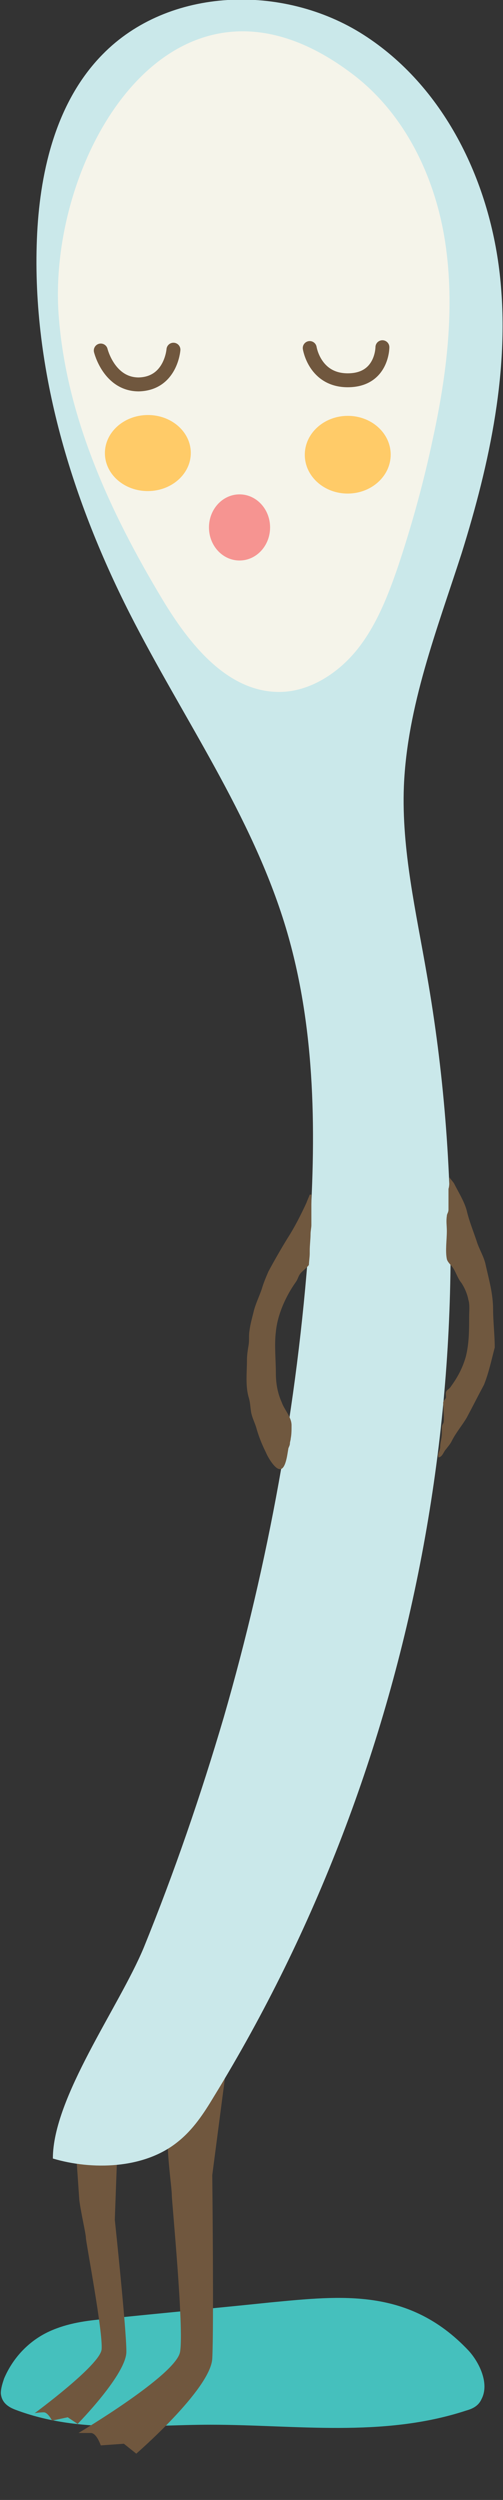
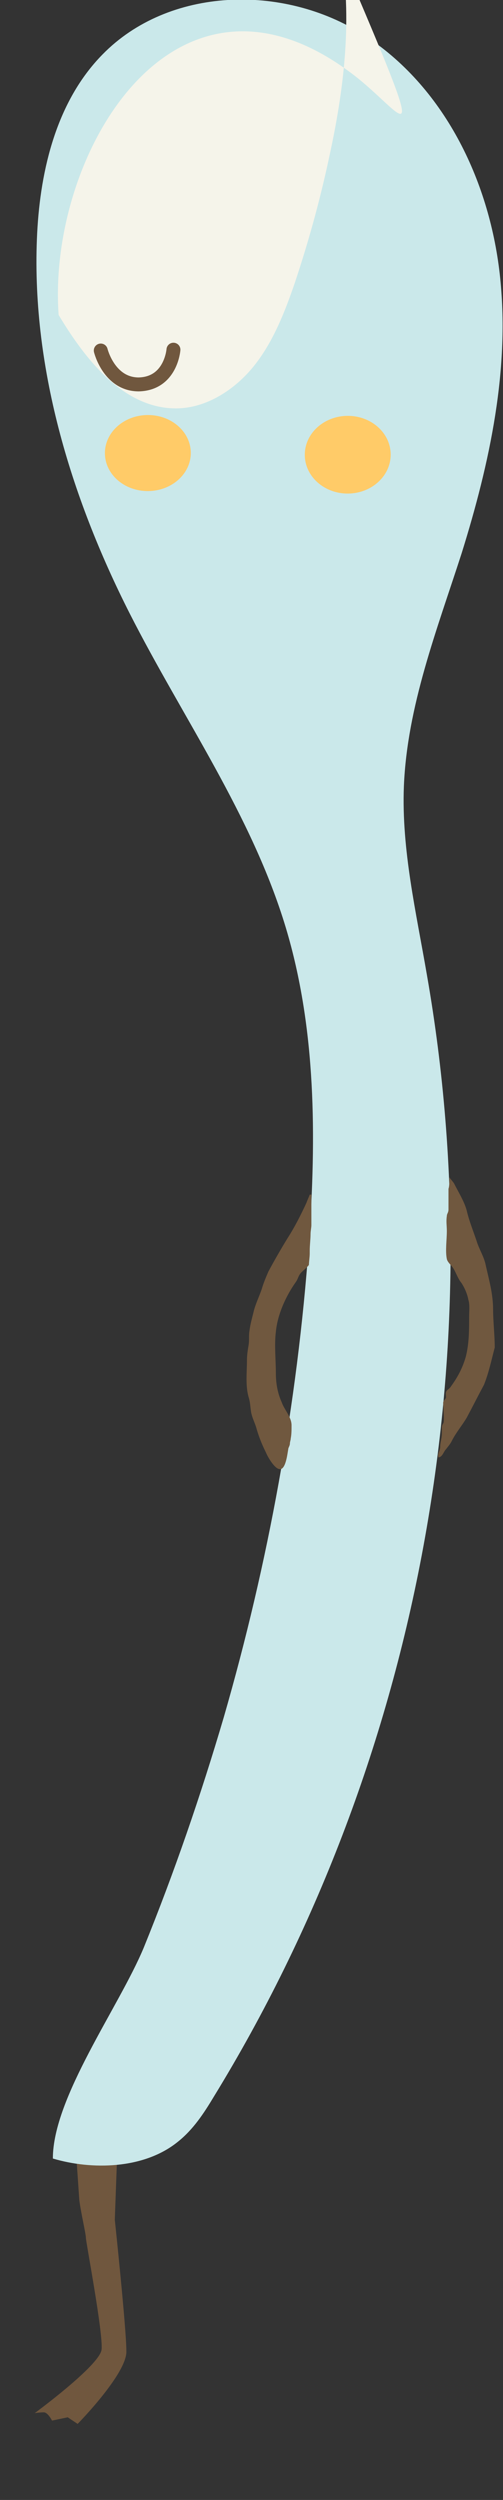
<svg xmlns="http://www.w3.org/2000/svg" version="1.1" id="Layer_1" x="0px" y="0px" viewBox="0 0 60.9 302.4" style="enable-background:new 0 0 60.9 302.4;" xml:space="preserve">
  <rect x="0" y="0" width="60.9" height="302.4" fill="#333333" stroke="none" />
  <style type="text/css">
	.st0{fill:#45C0BD;}
	.st1{fill:#70573E;}
	.st2{fill:#CAE8EA;}
	.st3{fill:#F5F4EA;}
	.st4{fill:none;stroke:#70573E;stroke-width:1.685;stroke-linecap:round;stroke-linejoin:round;stroke-miterlimit:10;}
	.st5{fill:#FFCB68;}
	.st6{fill:#F69491;}
	.st7{fill:#70583F;}
</style>
-   <path class="st0" d="M32.8,278.5c-6.7,0.7-13.3,1.3-20,2c-2.3,0.2-4.6,0.5-6.8,1.5c-2.2,1-4.3,2.9-5.5,5.7c-0.2,0.6-0.4,1.2-0.4,1.8  c0.1,1.2,1,1.7,1.8,2c7.7,2.9,15.7,1.8,23.6,1.8c10.3,0,20.8,1.6,30.9-1.7c0.7-0.2,1.5-0.5,1.9-1.4c1-1.9-0.3-4.5-1.6-5.9  C49.5,276.7,41.3,277.7,32.8,278.5z" />
-   <path class="st1" d="M27.7,247.8l-2,15.3c0,0,0.2,18.5,0,22.2s-9.2,11.5-9.2,11.5l-1.5-1.2l-2.8,0.2c0,0-0.5-1.5-1.2-1.5  s-1.5,0-1.5,0s11.8-7,12.3-9.8s-1-18.2-1-19s-0.5-4.2-0.5-6.5l0.2-14.3L27.7,247.8z" />
  <path class="st1" d="M14.3,257.5l-0.4,11c0,0,1.4,13.2,1.4,15.9c0.1,2.7-5.9,8.8-5.9,8.8l-1.2-0.8l-1.9,0.4c0,0-0.5-1-1-1  s-1.1,0.1-1.1,0.1s7.9-5.8,8.1-7.7c0.2-2-1.9-13-1.9-13.5s-0.6-3-0.8-4.6l-0.7-10.2L14.3,257.5z" />
  <path class="st2" d="M21.5,259.1c1.9-1.5,3.2-3.5,4.4-5.5c24.6-40.1,33.9-89.3,25.8-135.6c-1.3-7.6-3.1-15.2-2.8-22.9  c0.4-9.7,4-18.9,7-28.2c3.4-10.9,5.9-22.4,4.6-33.8c-1.3-11.4-6.8-22.7-16.5-28.9S20.4-1.6,12.4,6.6c-5.5,5.6-7.5,13.8-7.9,21.6  c-0.8,15.9,4,31.8,11.2,46c6.4,12.6,14.8,24.4,18.9,38c3.7,12.3,3.7,25.4,2.8,38.2c-1.4,19.4-4.9,38.6-10.3,57.3  c-2.8,9.5-6,18.8-9.7,27.9c-3,7.2-11,18.1-11,25.5C11.1,262.5,17.4,262.4,21.5,259.1z" />
-   <path class="st3" d="M7.1,38.1c0.9,12.3,6.2,23.8,12.5,34.3c3.3,5.5,7.9,11.3,14.2,11.3c3.7,0,7.2-2.3,9.5-5.2  c2.3-2.9,3.7-6.5,4.9-10c1.7-5.1,3.1-10.2,4.2-15.4c1.7-7.8,2.7-15.9,1.5-23.8C52.7,21.4,49,13.7,42.6,8.9C21-7.4,5.7,18.8,7.1,38.1  z" />
+   <path class="st3" d="M7.1,38.1c3.3,5.5,7.9,11.3,14.2,11.3c3.7,0,7.2-2.3,9.5-5.2  c2.3-2.9,3.7-6.5,4.9-10c1.7-5.1,3.1-10.2,4.2-15.4c1.7-7.8,2.7-15.9,1.5-23.8C52.7,21.4,49,13.7,42.6,8.9C21-7.4,5.7,18.8,7.1,38.1  z" />
  <g>
    <g>
-       <path class="st4" d="M46.3,42c0,0,0,4-4.2,4c-4,0-4.6-3.9-4.6-3.9" />
-     </g>
+       </g>
    <g>
      <path class="st4" d="M21,42.3c0,0-0.3,4.1-4.2,4.2c-3.6,0-4.6-4.1-4.6-4.1" />
    </g>
  </g>
  <ellipse transform="matrix(1 -9.270272e-03 9.270272e-03 1 -0.507 0.168)" class="st5" cx="17.9" cy="54.8" rx="5.2" ry="4.6" />
  <ellipse transform="matrix(1 -9.270272e-03 9.270272e-03 1 -0.508 0.393)" class="st5" cx="42.1" cy="55" rx="5.2" ry="4.7" />
-   <ellipse class="st6" cx="29" cy="63.8" rx="3.7" ry="4" />
  <path class="st7" d="M37.4,153.1c0-0.5,0.1-1,0.1-1.5c0,0,0,0,0,0c0-0.1,0-0.2,0-0.3c0-0.7,0.1-1.4,0.1-2c0-0.4,0.1-0.8,0.1-1.1  v-1.9c0-0.6,0-1.2,0-1.8c-0.1,0-0.1,0-0.2,0c-0.1,0.3-0.3,0.7-0.4,1c-0.7,1.5-1.4,2.9-2.3,4.3c-0.8,1.3-1.6,2.7-2.3,4  c-0.3,0.7-0.6,1.4-0.8,2.1c-0.3,0.9-0.8,1.9-1,2.8c-0.2,0.8-0.4,1.5-0.5,2.3c-0.1,0.6,0,1.1-0.1,1.7c-0.1,0.6-0.2,1.2-0.2,1.8  c0,1.5-0.2,3.1,0.2,4.5c0.2,0.6,0.2,1.2,0.3,1.8c0.1,0.6,0.4,1.2,0.6,1.8c0.3,1.1,0.7,2.1,1.2,3.1c0.2,0.5,1,1.9,1.6,2  c0.8,0.2,1-1.9,1.1-2.4c0-0.2,0.2-0.4,0.2-0.7c0-0.2,0.1-0.4,0.1-0.6c0.1-0.5,0.1-1,0.1-1.6c0-1-0.9-1.9-1.2-2.8  c-0.5-1.1-0.7-2.3-0.7-3.5c0-1.6-0.2-3.4,0-5c0.2-2.1,1.2-4.3,2.4-6c0.3-0.4,0.3-0.8,0.7-1.2c0.3-0.3,0.7-0.6,0.9-0.9  C37.4,153.3,37.4,153.3,37.4,153.1C37.5,153.2,37.4,153.2,37.4,153.1z" />
  <path class="st7" d="M59.7,158.4c0-1.9-0.5-3.6-0.9-5.4c-0.2-1-0.8-1.9-1.1-2.9c-0.4-1.2-0.9-2.4-1.2-3.7c-0.3-1.1-1-2.2-1.5-3.2  c-0.1-0.2-0.4-0.5-0.6-0.8c0,0.1,0,0.3,0,0.4c0,0.3,0,0.7-0.1,1c0,0.5,0,1.1,0,1.6c0,0.3,0,0.6,0,0.9c0,0.4-0.2,0.5-0.2,0.8  c-0.1,0.6,0,1.2,0,1.8c0,1.1-0.2,2.4,0,3.4c0.1,0.4,0.5,0.7,0.7,1c0.3,0.4,0.5,1,0.8,1.5c0.1,0.2,0.3,0.4,0.4,0.6  c0.3,0.5,0.6,1.2,0.7,1.8c0.2,0.6,0.1,1.4,0.1,2.1c0,1.6,0,3.2-0.4,4.8c-0.4,1.4-1,2.5-1.8,3.6c-0.1,0.2-0.4,0.4-0.5,0.5  c-0.2,0.3-0.1,0.4-0.1,0.8c0,0.2-0.2,0.3-0.3,0.5c-0.1,0.2,0,0.6,0,0.9c0,0.5,0.1,1.2,0,1.7c-0.1,0.2-0.2,0.3-0.2,0.6  c0,0.2,0,0.5,0,0.7c0,0.6-0.2,1-0.2,1.6c0,0.5-0.4,0.9-0.2,1.3c0.5-0.1,0.6-0.7,0.9-1c0.3-0.4,0.5-0.6,0.7-1c0.5-1,1.2-1.8,1.8-2.8  c0.7-1.3,1.4-2.7,2.1-4c0.6-1.5,0.9-3,1.3-4.5C59.9,161.5,59.7,159.8,59.7,158.4z" />
</svg>